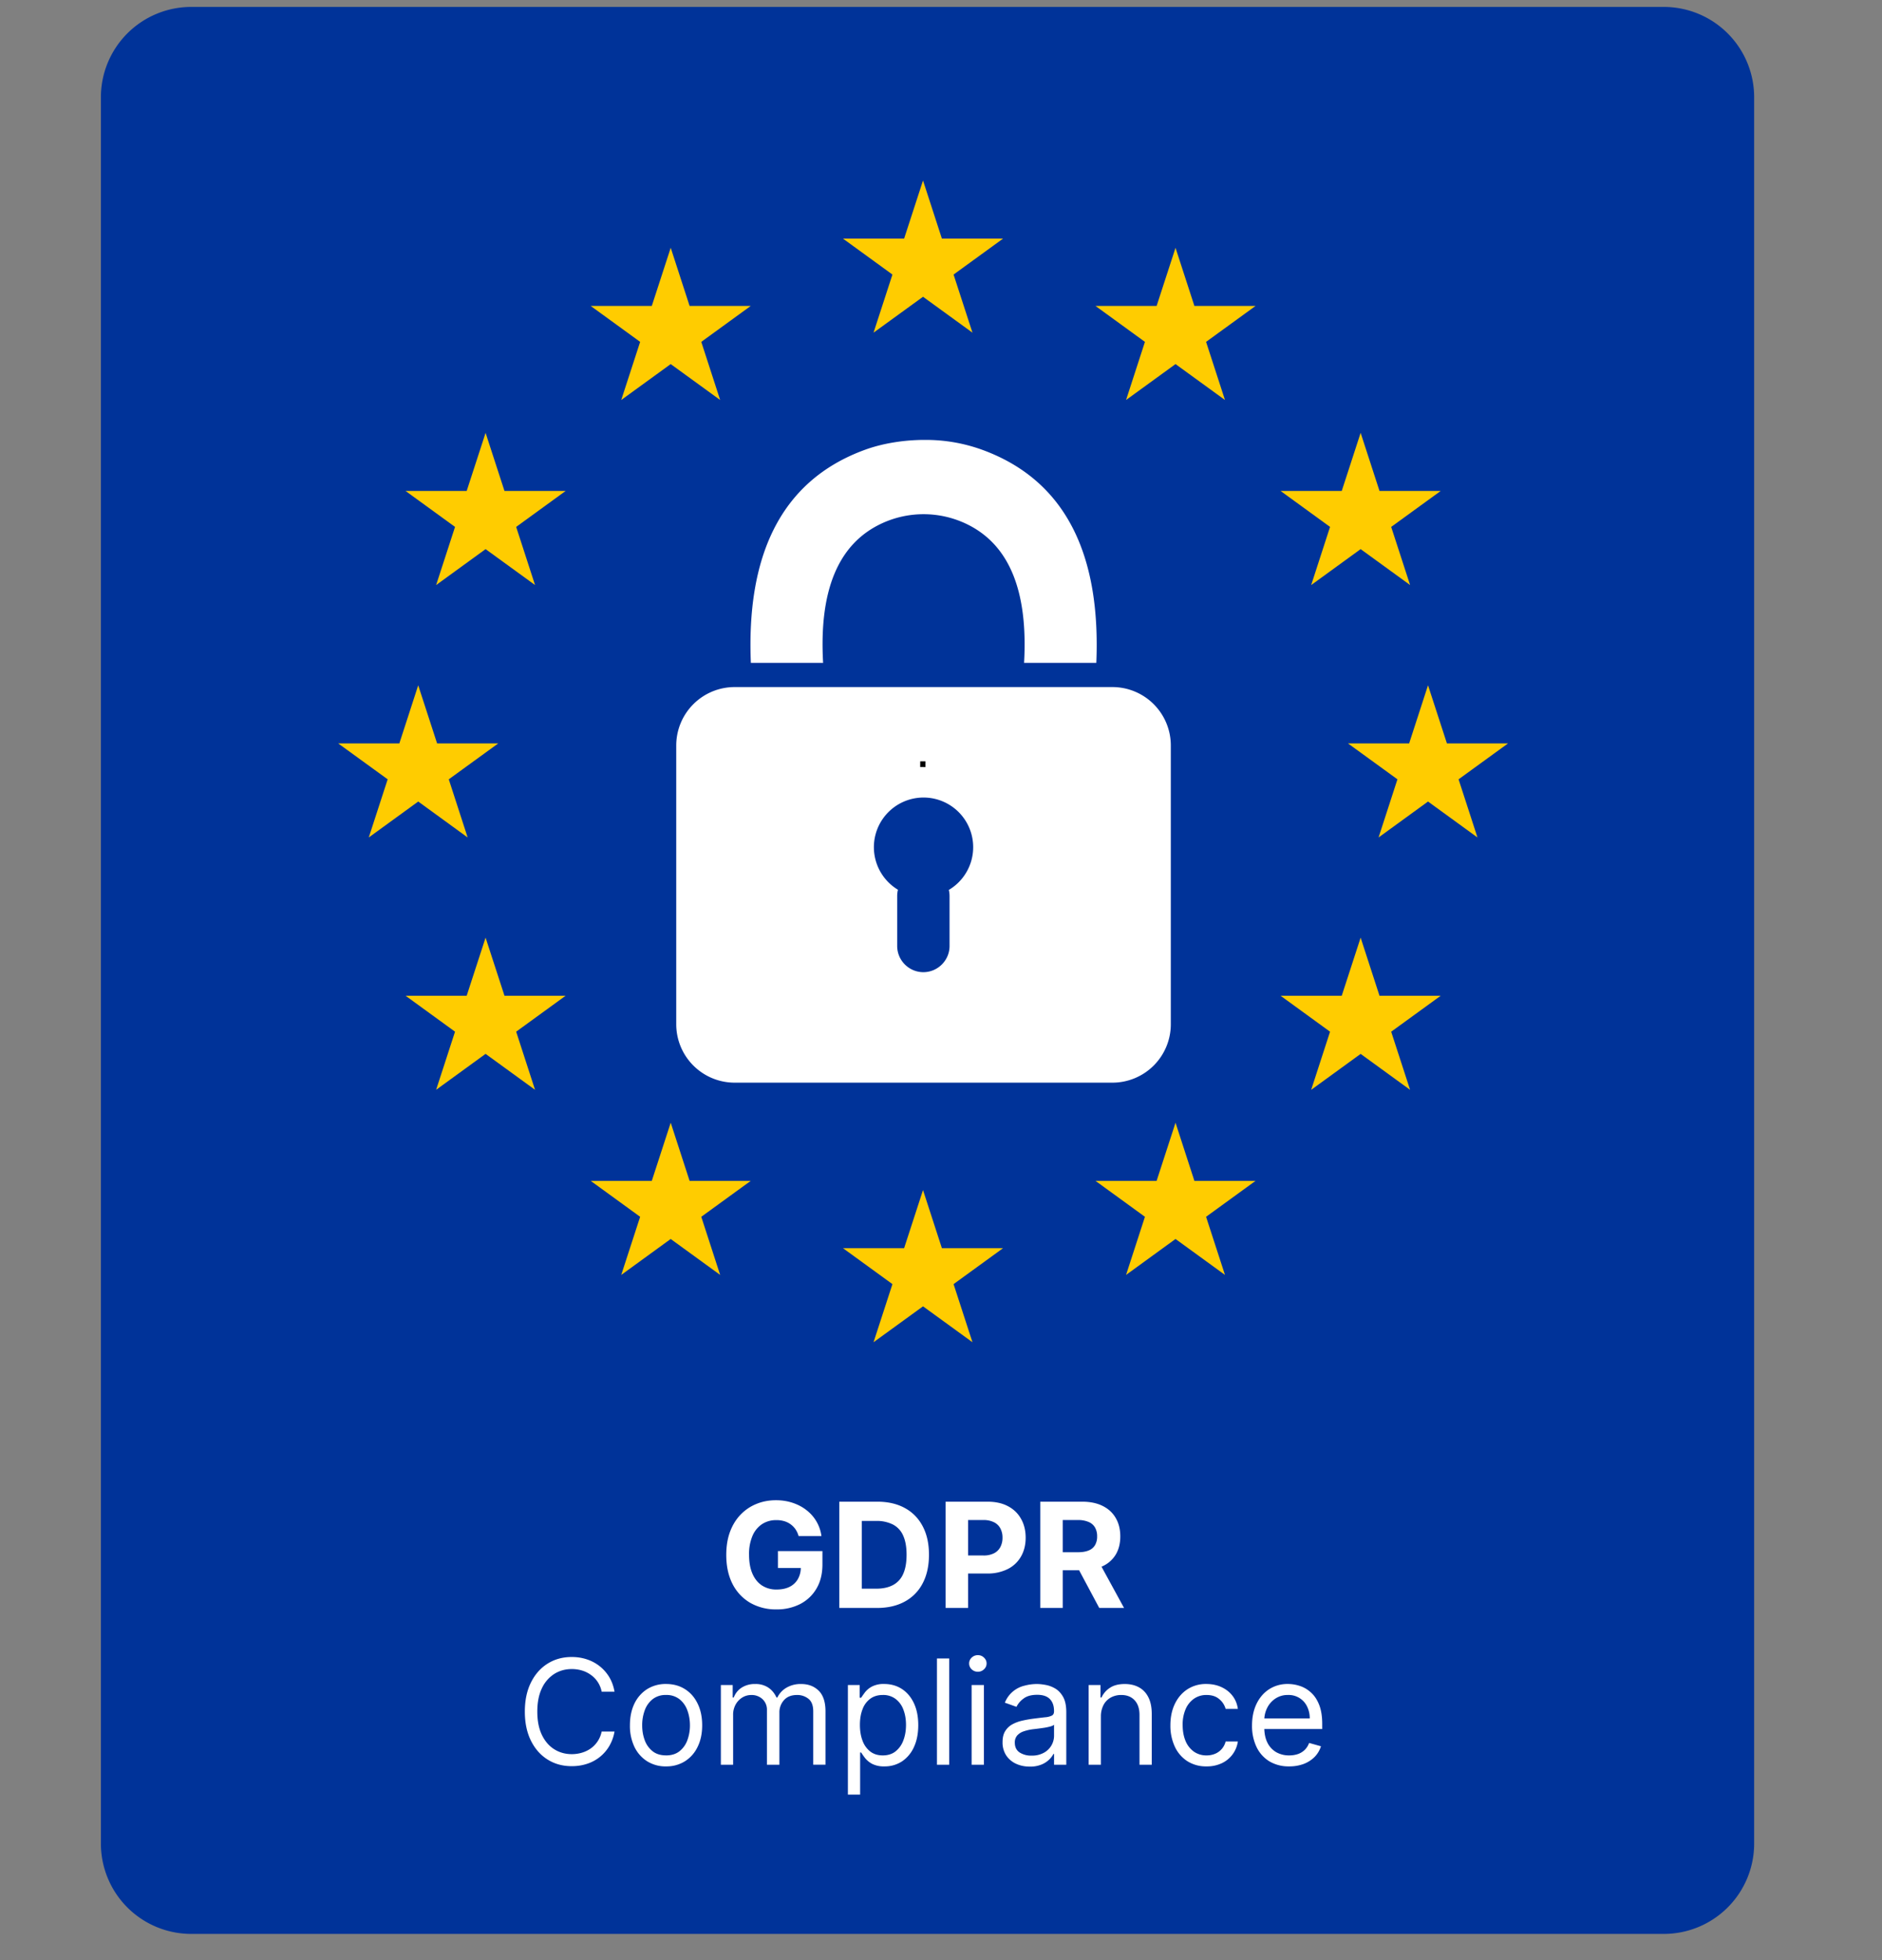
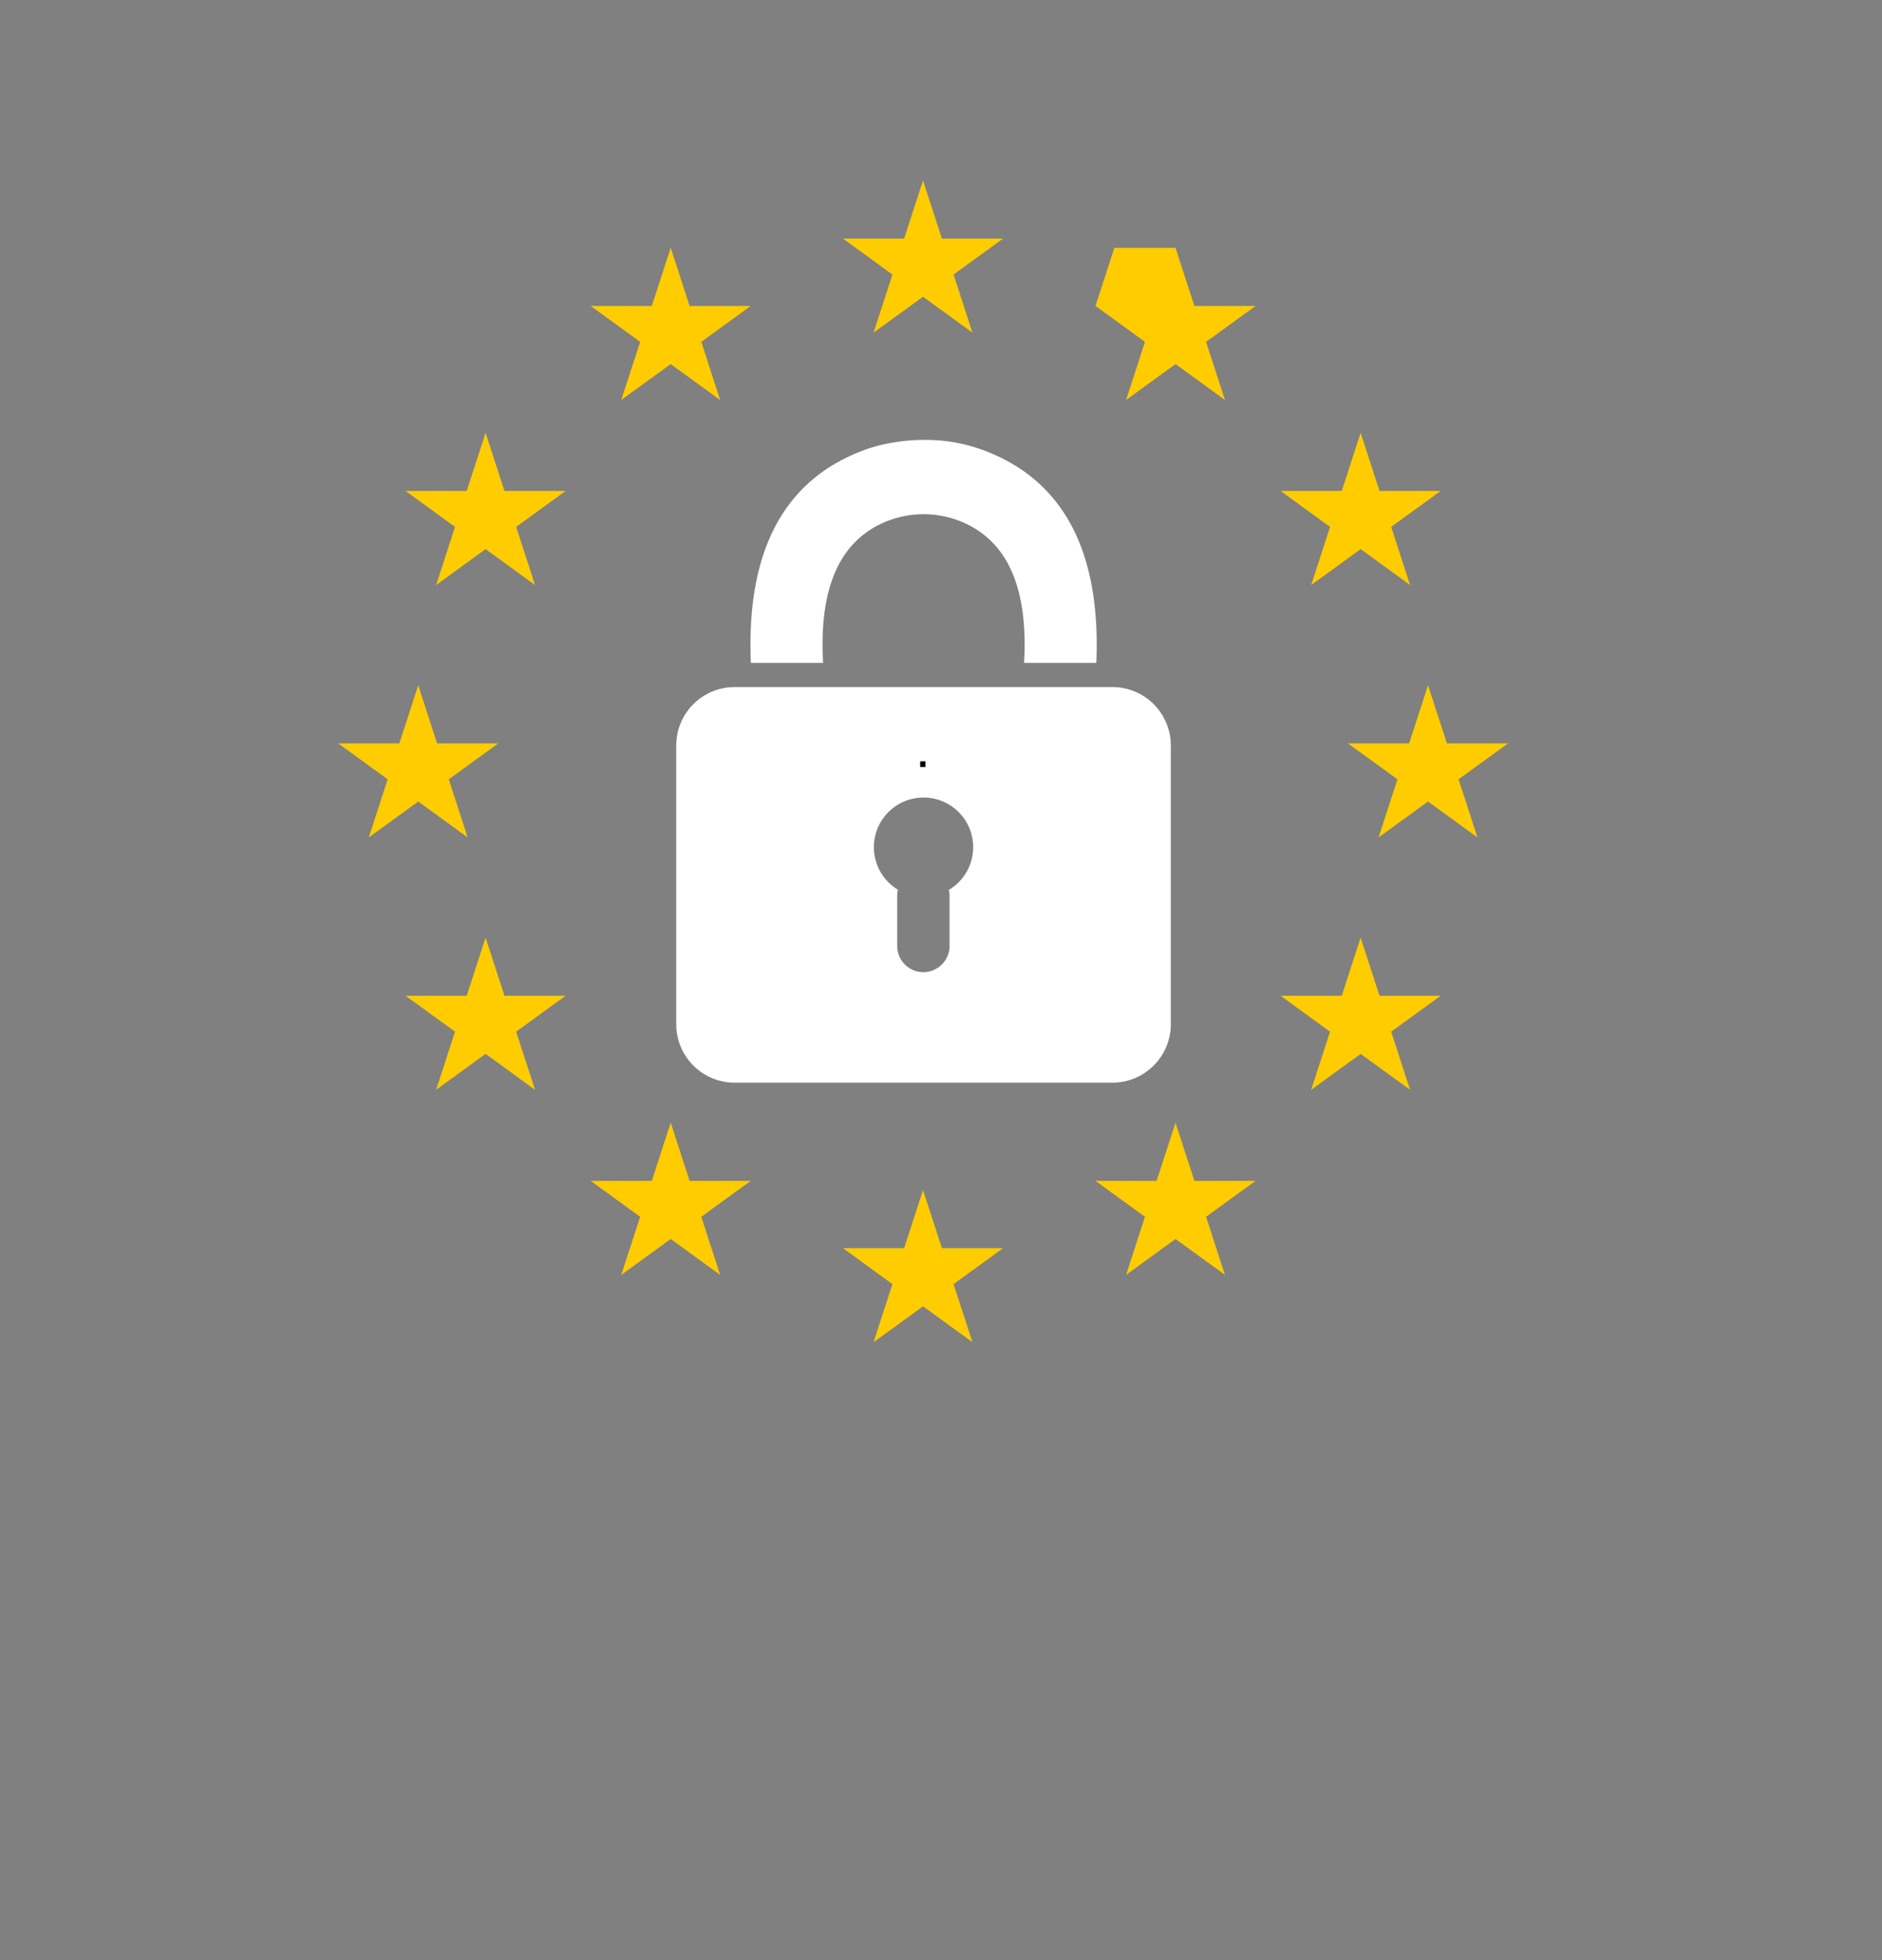
<svg xmlns="http://www.w3.org/2000/svg" width="72" height="75" fill="none">
  <rect width="100%" height="100%" fill="#808080" stroke="none" />
-   <path d="M63.651.265H7.316A3.457 3.457 0 003.86 3.722V70.54a3.457 3.457 0 003.457 3.457h56.335a3.457 3.457 0 003.457-3.457V3.722A3.457 3.457 0 0063.65.265z" fill="#039" />
-   <path d="M35.312 6.906l.722 2.224h2.34l-1.893 1.375.723 2.224-1.892-1.374-1.893 1.374.723-2.224L32.25 9.13h2.339l.723-2.224zm0 38.629l.722 2.224h2.34l-1.893 1.375.723 2.224-1.892-1.374-1.893 1.374.723-2.224-1.892-1.375h2.339l.723-2.224zm19.32-19.315l.723 2.225h2.338l-1.892 1.374.723 2.225-1.892-1.375-1.892 1.375.722-2.225-1.892-1.374h2.34l.722-2.225zm-38.633 0l.723 2.225h2.339l-1.892 1.374.722 2.225L16 30.669l-1.892 1.375.723-2.225-1.893-1.374h2.34L16 26.22zm36.055-9.658l.722 2.224h2.34l-1.893 1.375.723 2.224-1.892-1.374-1.892 1.375.722-2.225-1.892-1.375h2.339l.723-2.224zm-7.082-7.08l.722 2.224h2.34l-1.893 1.375.723 2.224-1.892-1.374-1.892 1.374.722-2.224-1.892-1.375h2.339l.723-2.224zM25.66 42.959l.722 2.224h2.339l-1.892 1.375.722 2.224-1.892-1.375-1.892 1.375.723-2.224-1.892-1.375h2.338l.723-2.224zm-7.083-7.082L19.3 38.1h2.339l-1.892 1.375.722 2.224-1.892-1.375-1.892 1.375.723-2.224-1.892-1.375h2.338l.723-2.224zm0-19.315l.723 2.224h2.339l-1.892 1.375.722 2.224-1.892-1.374-1.892 1.375.723-2.225-1.892-1.375h2.338l.723-2.224zm33.477 19.315l.722 2.224h2.34l-1.893 1.375.723 2.224-1.892-1.375-1.892 1.375.722-2.224-1.892-1.375h2.339l.723-2.224zM25.66 9.482l.722 2.224h2.339l-1.892 1.375.722 2.224-1.892-1.374-1.892 1.374.723-2.224-1.892-1.375h2.338l.723-2.224zm19.312 33.477l.722 2.224h2.34l-1.893 1.375.723 2.224-1.892-1.375-1.892 1.375.722-2.224-1.892-1.375h2.339l.723-2.224z" fill="#FC0" />
+   <path d="M35.312 6.906l.722 2.224h2.34l-1.893 1.375.723 2.224-1.892-1.374-1.893 1.374.723-2.224L32.25 9.13h2.339l.723-2.224zm0 38.629l.722 2.224h2.34l-1.893 1.375.723 2.224-1.892-1.374-1.893 1.374.723-2.224-1.892-1.375h2.339l.723-2.224zm19.32-19.315l.723 2.225h2.338l-1.892 1.374.723 2.225-1.892-1.375-1.892 1.375.722-2.225-1.892-1.374h2.34l.722-2.225zm-38.633 0l.723 2.225h2.339l-1.892 1.374.722 2.225L16 30.669l-1.892 1.375.723-2.225-1.893-1.374h2.34L16 26.22zm36.055-9.658l.722 2.224h2.34l-1.893 1.375.723 2.224-1.892-1.374-1.892 1.375.722-2.225-1.892-1.375h2.339l.723-2.224zm-7.082-7.08l.722 2.224h2.34l-1.893 1.375.723 2.224-1.892-1.374-1.892 1.374.722-2.224-1.892-1.375l.723-2.224zM25.66 42.959l.722 2.224h2.339l-1.892 1.375.722 2.224-1.892-1.375-1.892 1.375.723-2.224-1.892-1.375h2.338l.723-2.224zm-7.083-7.082L19.3 38.1h2.339l-1.892 1.375.722 2.224-1.892-1.375-1.892 1.375.723-2.224-1.892-1.375h2.338l.723-2.224zm0-19.315l.723 2.224h2.339l-1.892 1.375.722 2.224-1.892-1.374-1.892 1.375.723-2.225-1.892-1.375h2.338l.723-2.224zm33.477 19.315l.722 2.224h2.34l-1.893 1.375.723 2.224-1.892-1.375-1.892 1.375.722-2.224-1.892-1.375h2.339l.723-2.224zM25.66 9.482l.722 2.224h2.339l-1.892 1.375.722 2.224-1.892-1.374-1.892 1.374.723-2.224-1.892-1.375h2.338l.723-2.224zm19.312 33.477l.722 2.224h2.34l-1.893 1.375.723 2.224-1.892-1.375-1.892 1.375.722-2.224-1.892-1.375h2.339l.723-2.224z" fill="#FC0" />
  <path d="M42.556 26.289H28.108a2.236 2.236 0 00-2.237 2.236V39.19a2.236 2.236 0 002.237 2.236h14.448a2.236 2.236 0 002.236-2.236V28.525a2.236 2.236 0 00-2.236-2.236zm-6.257 7.762a.995.995 0 01.028.233v1.913c0 .55-.451 1.001-1.002 1.001-.55 0-1.001-.45-1.001-1.001v-1.913c0-.082.01-.163.029-.24a1.9 1.9 0 01.979-3.528 1.9 1.9 0 01.967 3.535zm1.271-16.843a6.311 6.311 0 00-2.186-.376c-.74-.002-1.572.116-2.286.376-3.33 1.21-4.539 4.2-4.372 8.156h2.764c-.156-2.727.549-4.564 2.27-5.348a3.8 3.8 0 013.147 0c1.722.784 2.426 2.621 2.271 5.348h2.764c.166-3.957-1.043-6.945-4.372-8.156z" fill="#fff" />
  <path d="M35.306 29.13l-.001.22" stroke="#000" stroke-width=".201" stroke-miterlimit="10" />
-   <path d="M30.552 58.773a.892.892 0 00-.117-.256.794.794 0 00-.43-.312 1.04 1.04 0 00-.305-.041.977.977 0 00-.547.154 1.015 1.015 0 00-.366.451 1.76 1.76 0 00-.13.719c0 .283.042.524.128.723.086.198.208.35.366.454a.995.995 0 00.557.155c.195 0 .361-.034.499-.103a.74.74 0 00.317-.296.879.879 0 00.112-.45l.174.025h-1.048v-.647h1.702v.512c0 .358-.076.665-.227.921-.15.256-.358.453-.623.592a1.942 1.942 0 01-.91.206 1.96 1.96 0 01-1.004-.252 1.75 1.75 0 01-.675-.72c-.16-.313-.24-.683-.24-1.112 0-.33.047-.624.142-.882.097-.26.232-.479.405-.659.174-.18.376-.317.606-.41.23-.095.48-.142.749-.142.23 0 .444.034.643.101.198.067.375.16.528.282a1.494 1.494 0 01.568.987h-.874zm2.999 2.752h-1.442v-4.066h1.454c.409 0 .76.081 1.056.244.295.161.522.394.681.697.16.303.24.666.24 1.088 0 .423-.08.787-.24 1.092a1.651 1.651 0 01-.685.7c-.297.163-.651.245-1.064.245zm-.582-.737h.546c.254 0 .468-.045.641-.135a.869.869 0 00.394-.423c.088-.191.133-.44.133-.742 0-.3-.045-.546-.133-.737a.861.861 0 00-.392-.42 1.38 1.38 0 00-.641-.136h-.548v2.593zm3.208.737v-4.066h1.604c.309 0 .571.059.788.176.218.117.383.279.497.487.115.206.173.445.173.715 0 .27-.059.508-.175.714a1.205 1.205 0 01-.506.483 1.7 1.7 0 01-.799.173h-1.022v-.69h.883a.867.867 0 00.41-.085.566.566 0 00.242-.24.752.752 0 00.081-.355.733.733 0 00-.081-.354.544.544 0 00-.242-.236.885.885 0 00-.413-.086h-.58v3.364h-.86zm3.62 0v-4.066h1.604c.307 0 .57.055.786.164.219.109.385.263.499.463.115.199.173.432.173.701 0 .27-.059.502-.175.697a1.133 1.133 0 01-.506.445c-.22.103-.486.154-.799.154h-1.074v-.69h.935c.165 0 .3-.023.41-.068a.486.486 0 00.242-.203.64.64 0 00.081-.335.666.666 0 00-.081-.341.5.5 0 00-.245-.211 1.002 1.002 0 00-.41-.074h-.58v3.364h-.86zm2.196-1.85l1.01 1.85h-.949l-.988-1.85h.927zM23.51 64.728h-.492a1.024 1.024 0 00-.415-.643 1.113 1.113 0 00-.34-.167 1.358 1.358 0 00-.389-.055c-.246 0-.47.062-.669.186a1.297 1.297 0 00-.474.55c-.117.243-.175.54-.175.892s.058.649.175.891c.117.243.275.426.474.55.2.125.423.187.67.187.134 0 .264-.019.388-.056.125-.037.238-.092.34-.164a1.046 1.046 0 00.415-.646h.492a1.642 1.642 0 01-.202.558 1.526 1.526 0 01-.856.68c-.18.059-.373.088-.578.088-.347 0-.655-.084-.925-.254-.27-.17-.483-.41-.637-.722-.155-.313-.233-.683-.233-1.112 0-.43.078-.8.233-1.112.154-.312.367-.553.637-.723.27-.17.578-.254.925-.254.205 0 .398.03.578.09a1.56 1.56 0 01.856.678c.098.163.165.35.202.558zm1.971 2.86a1.33 1.33 0 01-.724-.197 1.336 1.336 0 01-.485-.55 1.86 1.86 0 01-.173-.826c0-.318.058-.595.173-.832a1.34 1.34 0 01.485-.552 1.33 1.33 0 01.724-.197c.276 0 .516.066.723.197.208.131.37.315.484.552.117.237.175.514.175.832 0 .315-.058.59-.175.826a1.317 1.317 0 01-.484.55 1.32 1.32 0 01-.723.196zm0-.421c.21 0 .381-.054.516-.161a.949.949 0 00.3-.423 1.62 1.62 0 00.098-.568c0-.204-.033-.394-.098-.57a.96.96 0 00-.3-.427.797.797 0 00-.516-.163.798.798 0 00-.516.163.96.96 0 00-.3.427 1.637 1.637 0 00-.097.57c0 .204.032.393.097.568a.949.949 0 00.3.423c.135.107.307.16.516.16zm2.097.357v-3.05h.453v.477h.04a.766.766 0 01.307-.38.922.922 0 01.51-.136.87.87 0 01.503.136c.135.09.24.217.316.38h.032a.888.888 0 01.35-.376 1.07 1.07 0 01.563-.14c.272 0 .495.085.669.256.173.17.26.433.26.792v2.04h-.469v-2.04c0-.225-.061-.386-.184-.483a.683.683 0 00-.435-.145c-.215 0-.38.065-.498.195a.695.695 0 00-.177.489v1.985h-.477v-2.089a.548.548 0 00-.168-.419.604.604 0 00-.435-.16.643.643 0 00-.342.097.734.734 0 00-.254.27.796.796 0 00-.095.395v1.906h-.469zm4.86 1.143v-4.193h.452v.485h.056c.034-.053.082-.12.143-.203a.838.838 0 01.266-.222.957.957 0 01.472-.1c.257 0 .484.065.68.193.195.129.348.31.458.546.11.236.165.514.165.834 0 .323-.055.603-.165.84a1.3 1.3 0 01-.456.548 1.194 1.194 0 01-.674.192.975.975 0 01-.47-.097.87.87 0 01-.272-.224 2.971 2.971 0 01-.147-.21h-.04v1.611h-.468zm.46-2.668c0 .23.034.434.102.61a.92.92 0 00.295.41c.13.099.289.148.477.148.196 0 .36-.052.49-.155a.947.947 0 00.298-.421c.068-.178.101-.375.101-.592 0-.214-.033-.408-.099-.58a.896.896 0 00-.296-.41.781.781 0 00-.494-.154c-.19 0-.35.049-.48.145a.87.87 0 00-.294.401c-.067.171-.1.37-.1.598zm3.415-2.541v4.066h-.468v-4.066h.468zm.858 4.066v-3.05h.47v3.05h-.47zm.239-3.558a.333.333 0 01-.236-.093.3.3 0 01-.098-.225.3.3 0 01.098-.224.333.333 0 01.236-.093c.091 0 .17.03.234.093.066.062.1.137.1.224a.297.297 0 01-.1.225.326.326 0 01-.234.093zm1.986 3.63c-.194 0-.369-.037-.526-.11a.903.903 0 01-.376-.32.901.901 0 01-.139-.508c0-.175.035-.316.104-.425a.73.73 0 01.276-.258 1.45 1.45 0 01.38-.139 4.43 4.43 0 01.424-.075c.185-.024.335-.042.45-.054a.694.694 0 00.255-.065c.054-.03.08-.084.08-.16v-.015c0-.196-.053-.348-.16-.457-.106-.108-.267-.162-.482-.162-.224 0-.4.048-.526.146a.87.87 0 00-.269.314l-.444-.159a1.076 1.076 0 01.754-.651 1.83 1.83 0 01.469-.063c.098 0 .21.011.337.035.129.023.252.07.372.141.12.072.22.18.3.324.079.144.118.337.118.58v2.009h-.468v-.413h-.024a.825.825 0 01-.159.212.918.918 0 01-.296.193 1.14 1.14 0 01-.45.08zm.071-.421a.93.93 0 00.469-.11.743.743 0 00.389-.645v-.429c-.02.024-.064.046-.131.066a2.222 2.222 0 01-.23.05 10.731 10.731 0 01-.45.059 1.78 1.78 0 00-.34.077.589.589 0 00-.255.157.4.4 0 00-.095.282c0 .163.06.286.18.37a.81.81 0 00.463.123zm2.65-1.486v1.835h-.468v-3.05h.452v.477h.04a.871.871 0 01.326-.373c.145-.096.333-.143.564-.143.206 0 .387.042.542.127.154.083.275.21.36.38.087.17.13.385.13.644v1.938h-.469v-1.906c0-.24-.062-.426-.186-.56-.125-.135-.295-.203-.512-.203a.818.818 0 00-.401.098.696.696 0 00-.277.284.937.937 0 00-.1.452zm4.041 1.898a1.32 1.32 0 01-.738-.202 1.32 1.32 0 01-.477-.558 1.89 1.89 0 01-.167-.812c0-.31.057-.583.171-.82.115-.238.275-.424.48-.558a1.29 1.29 0 01.723-.203c.215 0 .408.04.58.12.172.08.313.19.423.333.11.143.178.31.204.5h-.468a.726.726 0 00-.239-.369c-.121-.108-.285-.163-.492-.163a.823.823 0 00-.48.143.931.931 0 00-.32.4 1.48 1.48 0 00-.113.601c0 .236.037.44.111.616a.94.94 0 00.318.407.824.824 0 00.484.145.838.838 0 00.332-.064.685.685 0 00.399-.469h.468a1.086 1.086 0 01-.607.828 1.32 1.32 0 01-.592.125zm3.163 0a1.43 1.43 0 01-.76-.194 1.307 1.307 0 01-.49-.548 1.87 1.87 0 01-.172-.822c0-.313.057-.588.171-.826.115-.24.276-.426.48-.56a1.29 1.29 0 01.723-.203c.16 0 .316.027.47.08.156.053.297.139.424.258.127.118.228.274.304.469.075.194.113.434.113.718v.199h-2.351v-.405h1.874a1 1 0 00-.103-.46.778.778 0 00-.73-.438.841.841 0 00-.485.14.915.915 0 00-.312.357 1.05 1.05 0 00-.109.472v.27c0 .23.04.426.12.586a.86.86 0 00.335.363.984.984 0 00.498.124c.123 0 .234-.018.334-.052a.714.714 0 00.26-.159.722.722 0 00.168-.266l.453.127a1.005 1.005 0 01-.24.405 1.17 1.17 0 01-.417.27 1.545 1.545 0 01-.558.095z" fill="#fff" />
</svg>